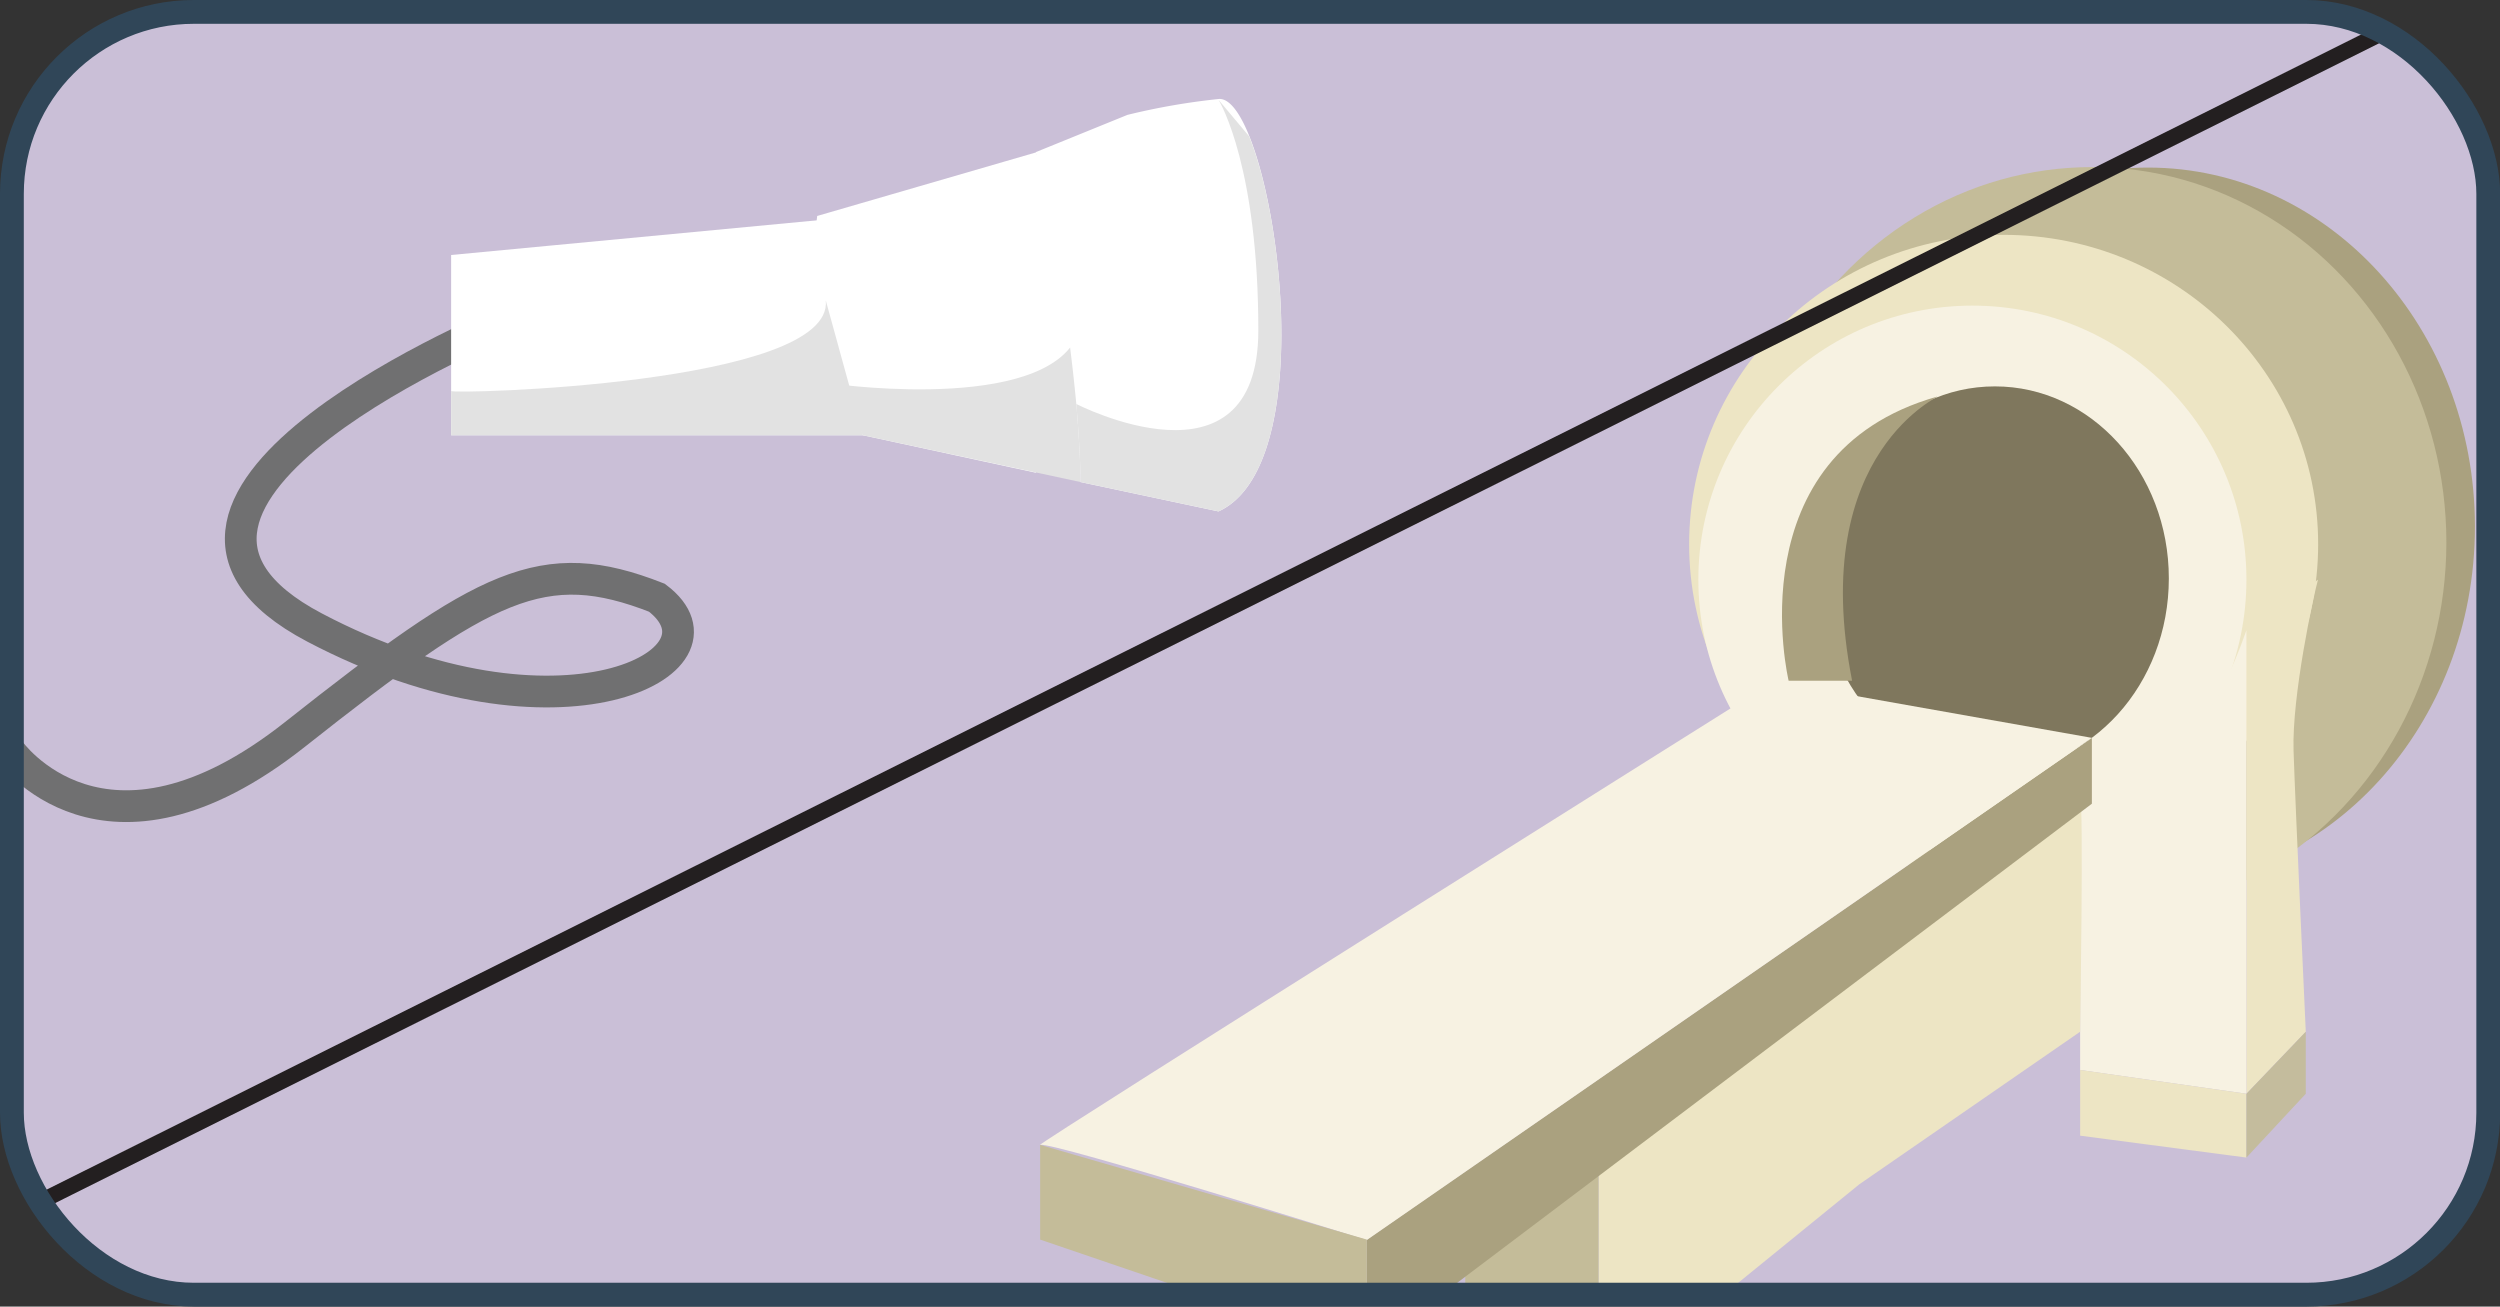
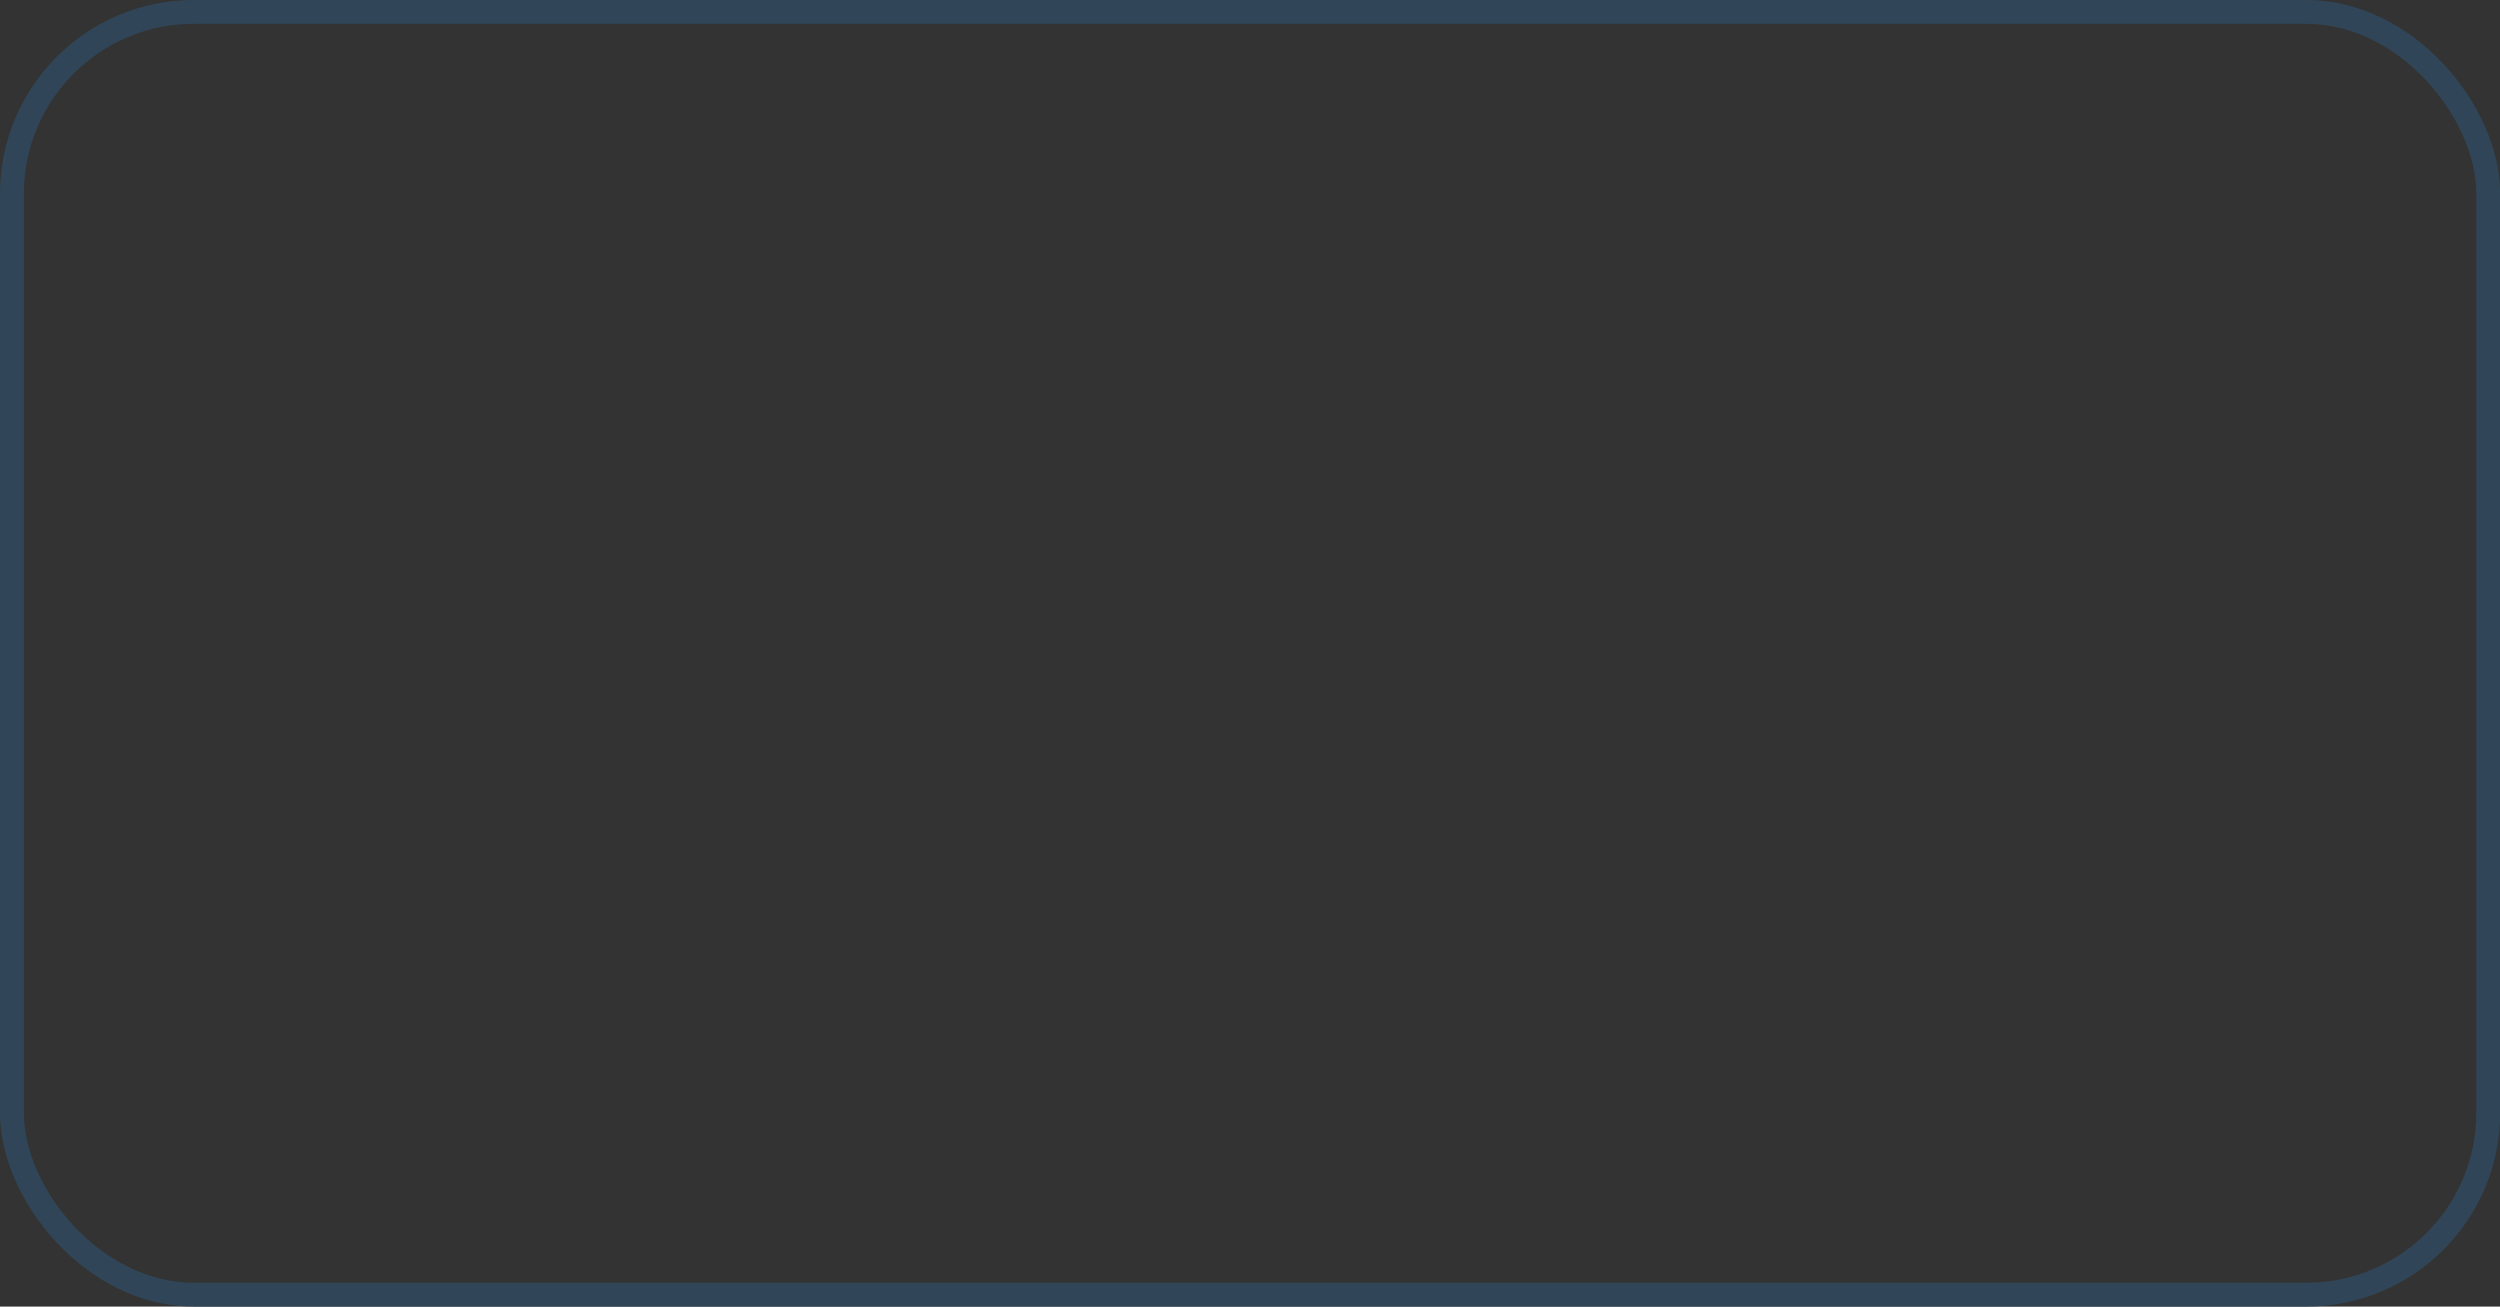
<svg xmlns="http://www.w3.org/2000/svg" id="Layer_1" data-name="Layer 1" viewBox="0 0 157.55 82.34">
  <rect x="0" y="0" width="157.55" height="82.34" fill="#333333" stroke="none" />
  <defs>
    <style>.cls-1,.cls-10,.cls-11,.cls-14{fill:none;}.cls-2{clip-path:url(#clip-path);}.cls-3{fill:#cabfd7;}.cls-4{fill:#aaa17f;}.cls-5{fill:#c4bc99;}.cls-6{fill:#ede5c4;}.cls-7{fill:#f7f2e2;}.cls-8{fill:#7f775d;}.cls-9{fill:#c4bc9d;}.cls-10{stroke:#231f20;}.cls-10,.cls-11,.cls-14{stroke-miterlimit:10;}.cls-11{stroke:#707071;stroke-width:2px;}.cls-12{fill:#fff;}.cls-13{fill:#e2e2e2;}.cls-14{stroke:#304658;stroke-width:1.5px;}</style>
    <clipPath id="clip-path">
-       <rect class="cls-1" x="0.75" y="0.75" width="156.06" height="80.84" rx="11.47" />
-     </clipPath>
+       </clipPath>
  </defs>
  <g class="cls-2">
    <rect class="cls-3" x="0.75" y="0.75" width="156.06" height="80.84" rx="11.47" />
-     <ellipse class="cls-4" cx="135.36" cy="33.19" rx="20.61" ry="22.63" />
    <ellipse class="cls-5" cx="131.83" cy="34.18" rx="22.34" ry="23.65" />
    <ellipse class="cls-6" cx="126.27" cy="34.3" rx="19.82" ry="19.5" />
    <circle class="cls-7" cx="124.3" cy="36.53" r="17.27" />
    <ellipse class="cls-8" cx="125.72" cy="36.45" rx="10.96" ry="12.1" />
    <path class="cls-6" d="M146.08,36.53c-.28,1-1.65,7.33-1.54,10.78s.77,17.71.77,17.71l-3.74,3.91V39.72Z" />
    <path class="cls-7" d="M141.57,39.72c-3.75,10.8-10.48,12-10.48,12V67.43l10.48,1.5Z" />
    <polygon class="cls-6" points="131.09 67.43 131.09 71.57 141.57 72.95 141.57 68.93 131.09 67.43" />
    <polygon class="cls-9" points="141.57 68.93 145.31 65.02 145.31 68.93 141.57 72.95 141.57 68.93" />
    <path class="cls-4" d="M122.06,25c.59-.17-8.22,3.3-5.34,17.9h-4S109.29,28.64,122.06,25Z" />
    <path class="cls-6" d="M131.09,50.08c.23.56,0,14.94,0,14.94l-13.91,9.61L100.74,88V70.88Z" />
    <polygon class="cls-5" points="100.74 70.88 92.34 78.12 92.34 85.37 100.74 88.02 100.74 70.88" />
    <polygon class="cls-4" points="131.83 46.5 131.83 50.65 86.14 85.14 86.14 78.12 131.83 46.5" />
    <path class="cls-7" d="M131.83,46.5l-20.06-3.56S64.86,72.39,65.55,72.15s20.58,6,20.58,6Z" />
    <polygon class="cls-5" points="65.55 72.15 65.55 78.12 86.14 85.14 86.14 78.12 65.55 72.15" />
    <line class="cls-10" x1="-10.59" y1="82.28" x2="161.61" y2="-3.66" />
    <path class="cls-11" d="M32.05,20.2S4.46,31.46,19.83,39.55s26.93,2.17,21.57-1.88c-7.19-2.82-10.75-.92-22.82,8.62s-18,1-18,1" />
    <path class="cls-12" d="M54.38,13.61,28.43,16.07V27.43h26S51.5,23.94,54.38,13.61Z" />
    <path class="cls-12" d="M51.5,13.61l13.77-4s6.41,12.81,0,20.18L54.38,27.43S50.54,20.31,51.5,13.61Z" />
-     <path class="cls-13" d="M28.43,24.64c0,.22,24.15-.39,23.61-5.71l2.34,8.5H28.43Z" />
+     <path class="cls-13" d="M28.43,24.64l2.34,8.5H28.43Z" />
    <path class="cls-13" d="M52.8,24.22s14,1.92,15.3-3.68v9.84L54.38,27.43Z" />
    <path class="cls-12" d="M76.79,32.23,68.1,30.38s0-1.74-.27-4.92A123.89,123.89,0,0,0,65.27,9.59l5.78-2.35a42.61,42.61,0,0,1,5.74-1c.65-.07,1.33.82,1.93,2.31C81.1,14.46,82.39,29.68,76.79,32.23Z" />
    <path class="cls-13" d="M76.79,32.23,68.1,30.38s0-1.74-.27-4.92c0,0,11.47,5.9,11.47-4.64,0-10.21-2.36-14.29-2.51-14.53l1.93,2.3C81.1,14.46,82.39,29.68,76.79,32.23Z" />
  </g>
  <rect class="cls-14" x="0.75" y="0.75" width="156.06" height="80.84" rx="11.47" />
</svg>